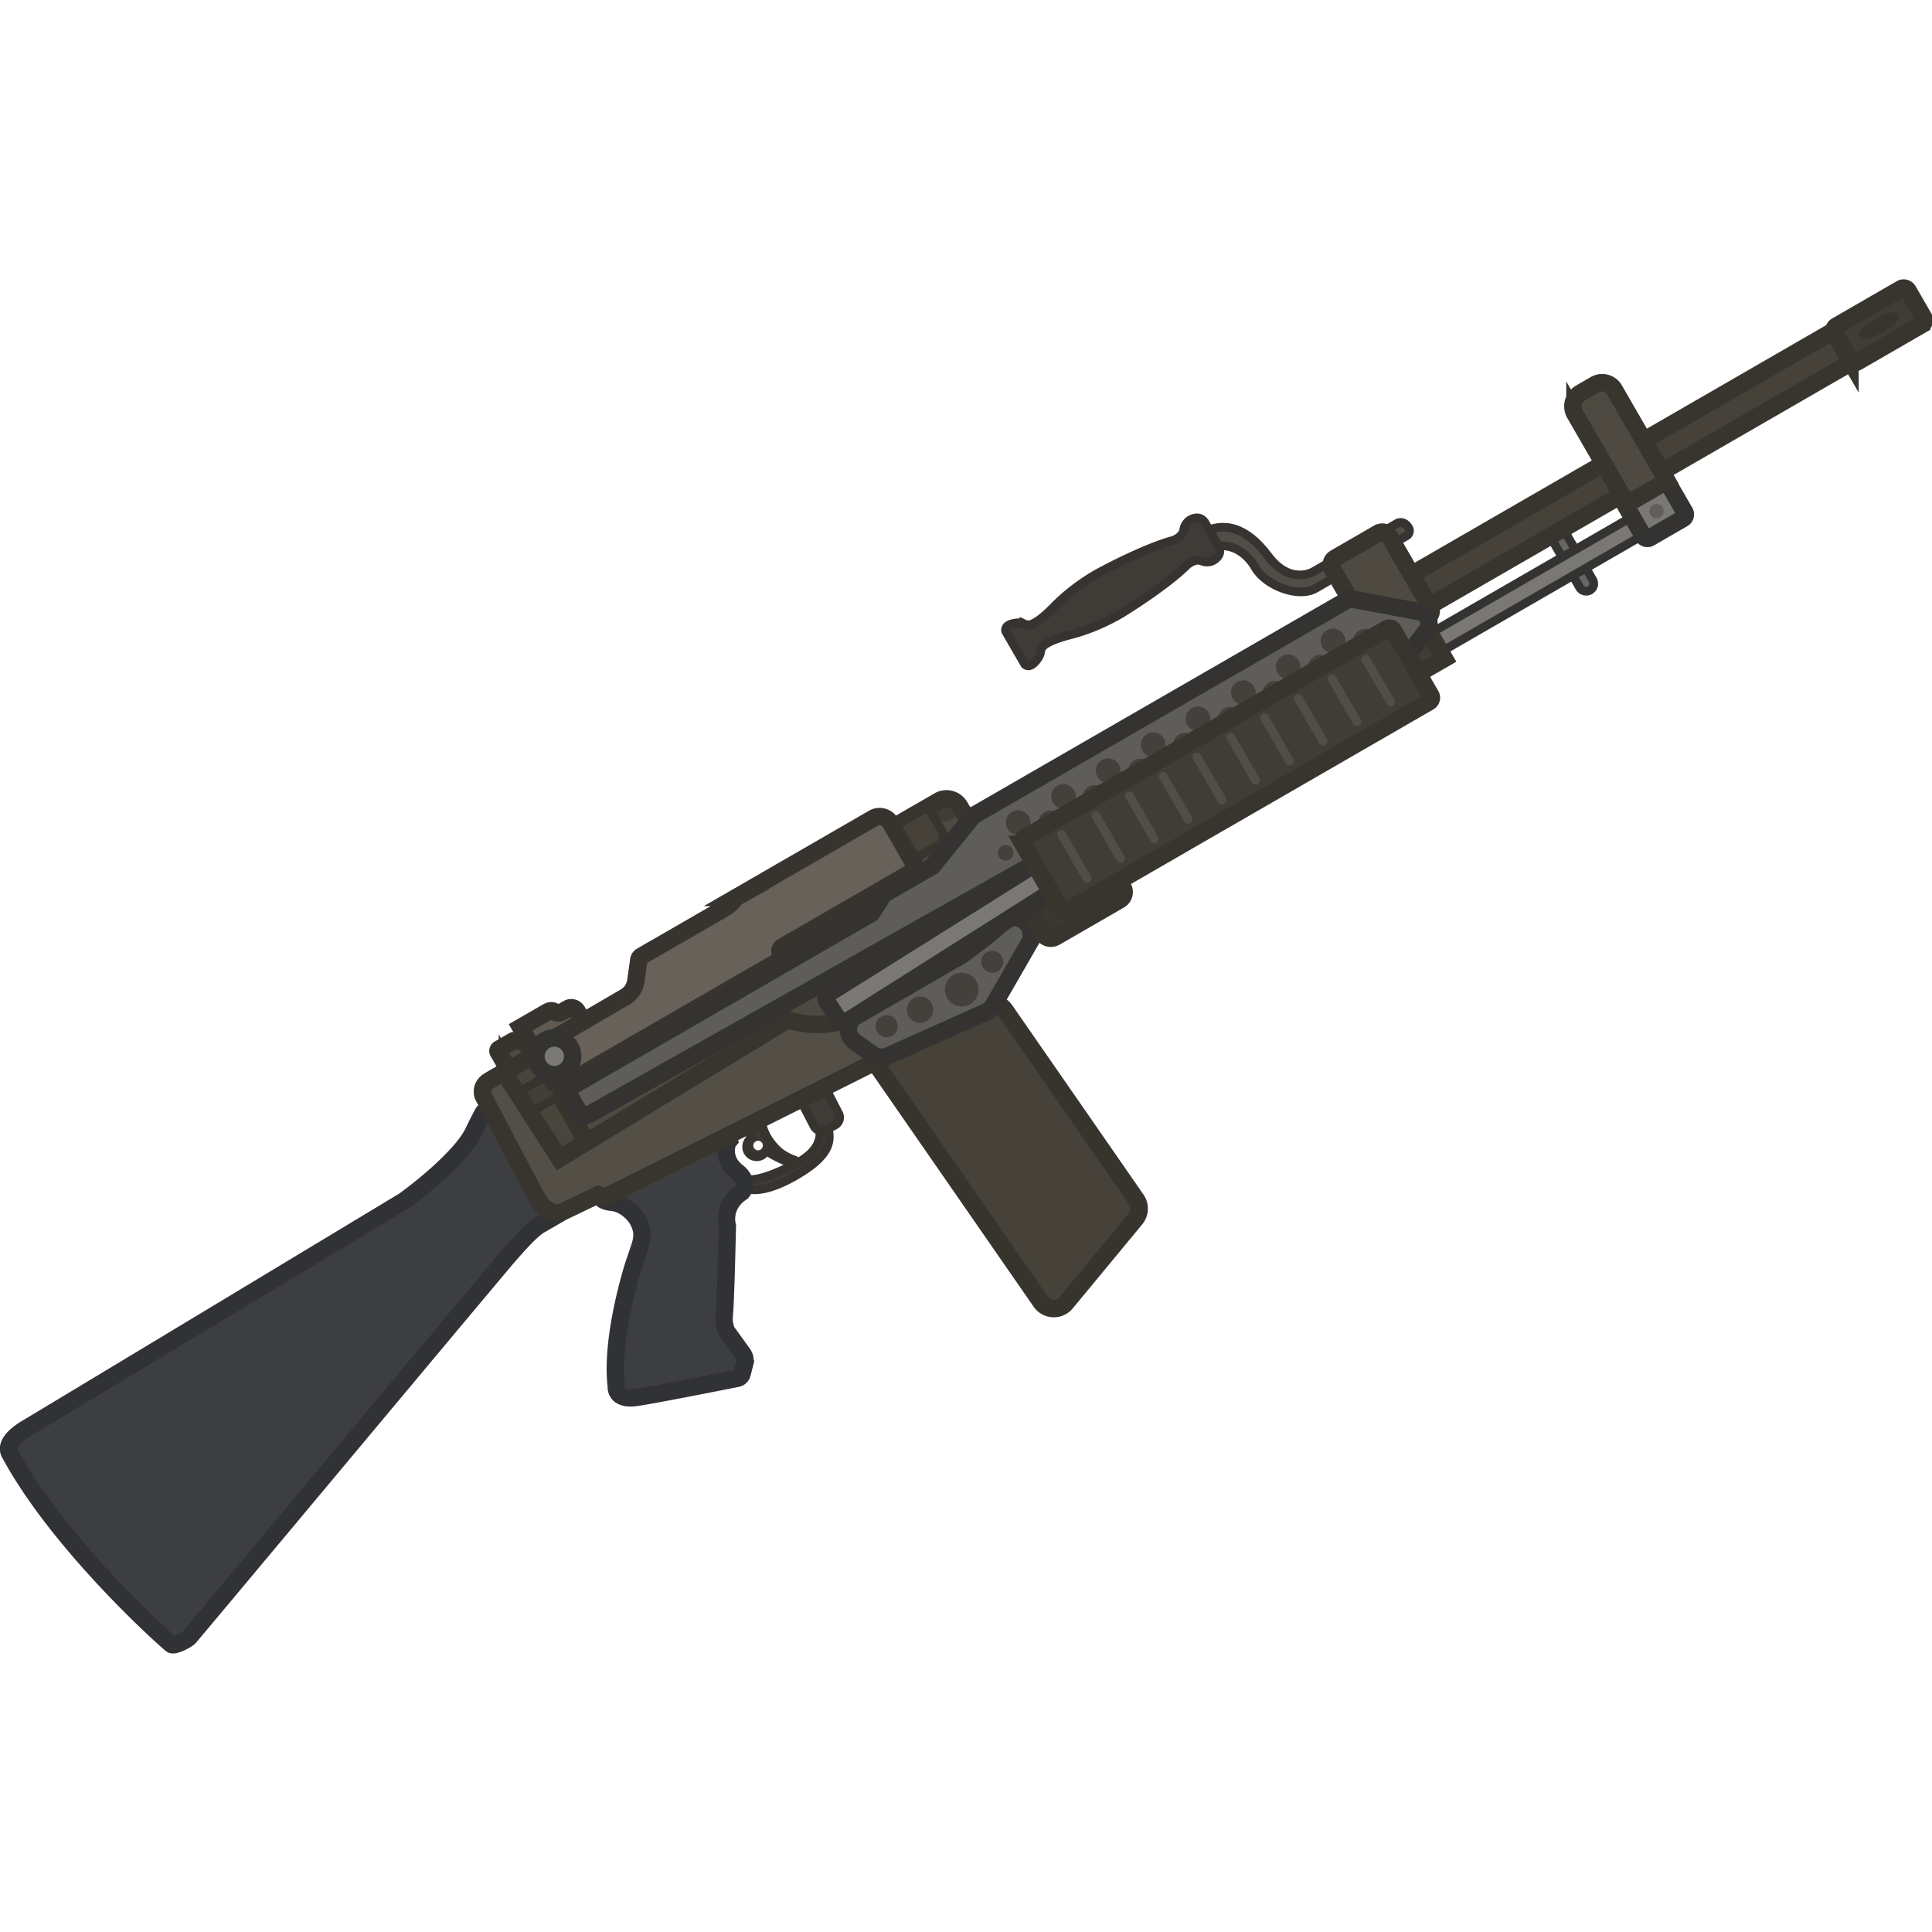
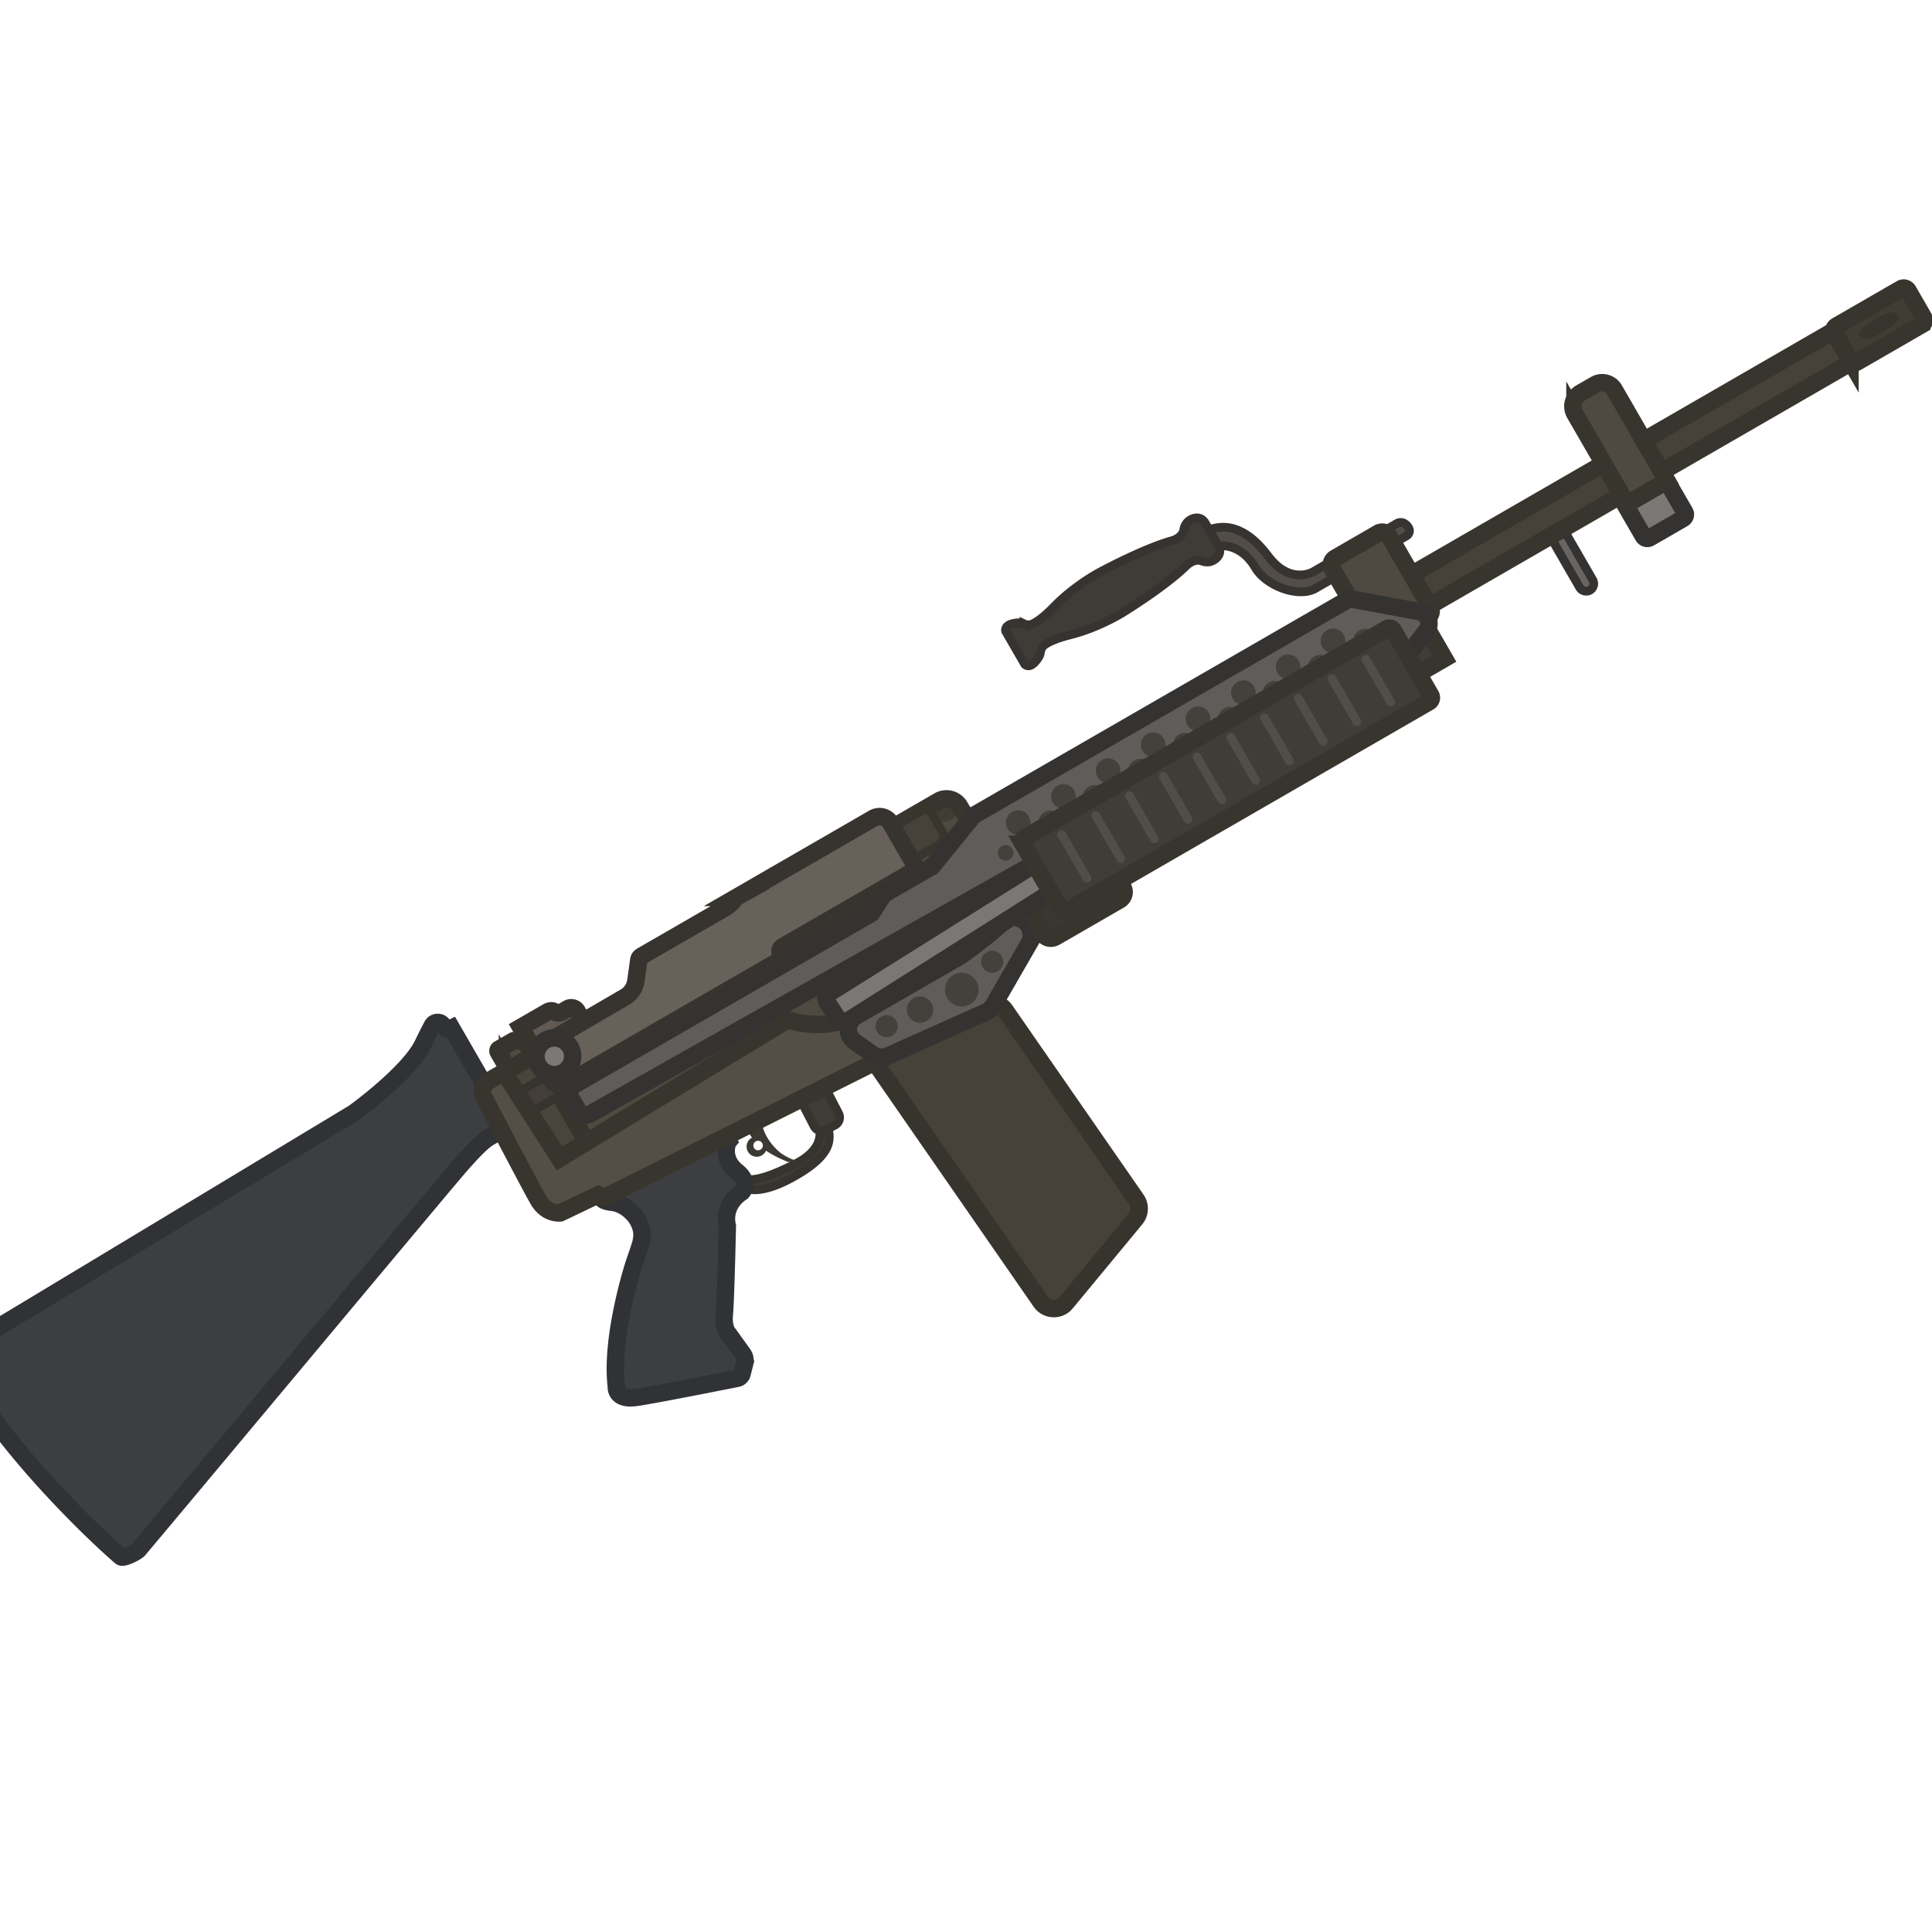
<svg xmlns="http://www.w3.org/2000/svg" width="110" height="110" fill="none" viewBox="0 0 110 110">
  <g clip-path="url(#a)" transform="translate(-.385 .196)scale(1.006)">
    <path fill="#4e4a41" d="M55.476 46.033c-.351.15-.67-.403-.67-.403l-.104-.18a.87.87 0 0 0-1.185-.318l-2.497 1.442.746 1.587L31.09 60.098l2.914 5.047 13.087-6.529 14.403-8.315s-4.171-5.052-6.018-4.268" />
    <path fill="#403d35" d="M54.19 46.225a.684.684 0 1 0-.684-1.184.684.684 0 0 0 .684 1.184" />
    <path stroke="#38352e" stroke-linecap="round" stroke-width="0.986" d="M55.476 46.033c-.351.15-.67-.403-.67-.403l-.104-.18a.87.87 0 0 0-1.185-.318l-2.624 1.516.873 1.513L31.09 60.098l2.914 5.047 13.087-6.529 14.403-8.315s-4.171-5.052-6.018-4.268z" />
    <path fill="#3f3b37" stroke="#373430" stroke-width="0.493" d="m46.21 60.723-.52.272a.49.49 0 0 0-.212.66l.978 1.89c.068.13.188.218.321.251.057.4-.035 1.198-1.375 1.88-1.864.95-2.484.927-2.963.88-.48-.049.311.539.311.539s.86.364 2.94-.921c1.777-1.099 1.666-1.88 1.59-2.415l-.012-.083.367-.192a.49.49 0 0 0 .213-.658l-.979-1.89a.49.49 0 0 0-.658-.213z" />
    <path fill="#3d3e42" stroke="#313235" stroke-linecap="round" stroke-width="0.986" d="M36.267 71.332s-1.346 4.12-1.001 6.941c0 0-.1.805 1.159.615 1.09-.164 4.736-.887 5.672-1.074a.36.36 0 0 0 .285-.264l.146-.578a.65.65 0 0 0-.098-.536l-.794-1.107s-.34-.297-.26-1.134.17-5.008.17-5.008-.347-1.14.827-1.916c0 0 .51-.535-.295-1.17-.804-.637-.611-1.524-.453-1.714l-.306-.628-5.171 2.577s-.511.239-.507.49c.004.252-1.207.697-1.207.697s-.121.253.6.33c.722.078 1.307.7 1.489 1.088.188.4.295.76.058 1.467a65 65 0 0 1-.314.924z" />
    <path fill="#46423a" stroke="#37352e" stroke-linecap="round" stroke-width="0.493" d="m53.705 46.872-.8-1.386-1.905 1.1 1.075 1.862 1.429-.825a.547.547 0 0 0 .2-.75z" />
    <path fill="#686664" stroke="#343332" stroke-width="0.493" d="M88.482 29.94a.433.433 0 0 1 .584.157l1.46 2.529a.433.433 0 0 1-.157.584.433.433 0 0 1-.584-.156l-1.46-2.53a.433.433 0 0 1 .157-.583z" />
-     <path fill="#7a7875" stroke="#343332" stroke-linecap="round" stroke-width="0.493" d="m92.848 29-11.533 6.658.604 1.048 11.534-6.66z" />
    <path fill="#403d36" stroke="#37352e" stroke-linecap="round" stroke-width="0.986" d="m80.934 35.002-1.682.972 1.197 2.074 1.683-.972z" />
    <path fill="#46423a" stroke="#37352e" stroke-linecap="round" stroke-width="0.986" d="M104.139 18.544 79.611 32.705l1.02 1.767 24.528-14.16Z" />
    <path fill="#524d47" stroke="#363330" stroke-width="0.493" d="m63.744 33.769 4.867-2.81c1.069-.618 2.2-.1 2.823.98.574.994 2.415 1.738 3.41 1.163l5.184-2.993s.293-.226-.012-.558c-.304-.332-.608-.1-.608-.1L74.7 32.169s-1.306.768-2.55-.898-2.555-1.981-3.793-1.266l-5.09 2.938s-.43.234-.185.657c.244.423.662.168.662.168z" />
    <path fill="#7a7875" stroke="#343332" stroke-linecap="round" stroke-width="0.986" d="m92.493 28.063 1.883-1.088a.27.27 0 0 1 .367.099l.99 1.714a.27.27 0 0 1-.099.367l-1.883 1.088a.27.27 0 0 1-.367-.099l-.99-1.714a.27.27 0 0 1 .099-.367z" />
    <path fill="#4e4a41" stroke="#37352e" stroke-linecap="round" stroke-width="0.986" d="m75.956 31.387 2.434-1.405a.45.45 0 0 1 .617.166l2.316 4.01a.45.45 0 0 1-.166.617l-2.434 1.406a.45.45 0 0 1-.617-.166l-2.315-4.01a.444.444 0 0 1 .165-.618z" />
    <path fill="#403d35" fill-rule="evenodd" d="m107.974 16.148-3.661 2.114a.3.3 0 0 0-.102.41l.874 1.514a.29.29 0 0 0 .401.107l3.661-2.114a.29.29 0 0 0 .107-.4l-.88-1.524a.29.29 0 0 0-.4-.107m-.402 1.6c.05.088-.288.378-.755.648-.468.27-.888.418-.938.33-.051-.088.287-.378.754-.647.468-.27.888-.418.939-.33" clip-rule="evenodd" />
    <path stroke="#37352e" stroke-linecap="round" stroke-width="0.986" d="m107.974 16.148-3.661 2.114a.3.3 0 0 0-.102.41l.874 1.514a.29.29 0 0 0 .401.107l3.661-2.114a.29.29 0 0 0 .107-.4l-.88-1.524a.29.29 0 0 0-.4-.107z" />
    <path stroke="#37352e" stroke-linecap="round" stroke-width="0.493" d="M107.571 17.748c.05.088-.287.377-.755.647-.467.27-.887.418-.937.33s.287-.377.754-.647.887-.418.938-.33z" />
    <path fill="#4e4a41" stroke="#37352e" stroke-linecap="round" stroke-width="0.986" d="m89.837 22.048.826-.477a.793.793 0 0 1 1.085.29l2.98 5.164-2.264 1.308-2.944-5.1a.863.863 0 0 1 .317-1.185z" />
-     <path fill="#605f5c" d="M94.338 29.085a.403.403 0 1 0-.403-.698.403.403 0 0 0 .403.698" />
    <path fill="#3f3b37" stroke="#363330" stroke-width="0.493" d="m68.597 29.414.733 1.27c.299.519-.236.813-.236.813s-.283.22-.703.054c-.415-.156-.834.241-.834.241-1.147 1.142-3.443 2.566-3.443 2.566s-1.384.926-3.169 1.378c-.787.2-1.207.401-1.428.557a.6.6 0 0 0-.248.425c-.006.088-.055.272-.285.532-.374.427-.604.151-.604.151l-1.076-1.862s-.124-.338.433-.448c.352-.075.518-.03.604.019a.56.56 0 0 0 .492-.002c.245-.114.629-.377 1.196-.959 1.284-1.32 2.778-2.055 2.778-2.055s2.381-1.276 3.943-1.698c0 0 .554-.165.627-.602s.397-.582.397-.582.523-.316.822.202z" />
-     <path fill="#3d3e42" stroke="#313235" stroke-linecap="round" stroke-width="0.986" d="M28.803 62.956a.35.35 0 0 1 .478.12l2.865 4.962a.34.34 0 0 1-.125.467l-1.059.612c-.466.269-1.071.939-1.716 1.668-.641.724-16.084 19.232-18.154 21.683-.128.144-.866.528-1.01.4-1.275-1.084-6.577-6.065-9.12-10.762-.067-.117-.433-.653.951-1.48 1.544-.92 20.768-12.513 21.301-12.835.163-.098 3.21-2.333 3.969-3.927.239-.491.41-.83.533-1.056s.467-.242.602-.009c.11.19.31.244.485.157z" />
+     <path fill="#3d3e42" stroke="#313235" stroke-linecap="round" stroke-width="0.986" d="M28.803 62.956a.35.35 0 0 1 .478.12a.34.34 0 0 1-.125.467l-1.059.612c-.466.269-1.071.939-1.716 1.668-.641.724-16.084 19.232-18.154 21.683-.128.144-.866.528-1.01.4-1.275-1.084-6.577-6.065-9.12-10.762-.067-.117-.433-.653.951-1.48 1.544-.92 20.768-12.513 21.301-12.835.163-.098 3.21-2.333 3.969-3.927.239-.491.41-.83.533-1.056s.467-.242.602-.009c.11.19.31.244.485.157z" />
    <path fill="#46423a" stroke="#37342e" stroke-linecap="round" stroke-width="0.986" d="m50.074 60.185 9.211 13.291a.896.896 0 0 0 1.433.062l3.93-4.752a.905.905 0 0 0 .05-1.087l-7.432-10.72a.91.91 0 0 0-1.065-.331l-5.71 2.182a.898.898 0 0 0-.417 1.355z" />
    <path fill="#605a53" stroke="#373430" stroke-linecap="round" stroke-width="0.986" d="m29.852 57.95.55.952c.11.191.343.254.534.144l2.116-1.222a.386.386 0 0 0 .143-.534l-.147-.254a.386.386 0 0 0-.534-.143l-.338.195a.38.38 0 0 1-.407-.02c-.09-.06-.224-.095-.404.009z" />
    <path fill="#403d36" stroke="#37352e" stroke-linecap="round" stroke-width="0.977" d="m57.09 51.492 1.332-.77a.72.72 0 0 1 .985.264l.269.466a.72.72 0 0 1-.264.985l-1.333.77a.72.72 0 0 1-.985-.265l-.275-.476a.72.72 0 0 1 .27-.974z" />
    <path fill="#48453c" stroke="#37342e" stroke-linecap="round" stroke-width="0.986" d="m28.909 60.498 2.356 5.793 2.324-1.864-2.87-4.974z" />
    <path fill="#4e4a41" stroke="#37342e" stroke-linecap="round" stroke-width="0.986" d="m30.007 58.735-.49-.041a.2.2 0 0 0-.075.015l-.815.47a.12.12 0 0 0-.045.167l.52.899a.12.12 0 0 0 .166.045l1.174-.678a.12.12 0 0 0 .045-.167l-.379-.656c-.018-.031-.057-.05-.101-.054z" />
    <path fill="#433f38" stroke="#37342e" stroke-linecap="round" stroke-width="0.493" d="m31.41 60.648-1.703.983.666 1.153 1.702-.983z" />
    <path fill="#3c3934" d="m42.513 61.56.12.622s-.484.97.311 2.007l-.02.012a.574.574 0 1 0 .573.995.63.63 0 0 0 .242-.267c.325.222.732.438 1.242.637 0 0 .64-.016.327-.118-.33-.106-.723-.372-.723-.372s-2.235-1.673-.363-3.685-1.71.169-1.71.169m.91 3.312a.27.27 0 0 1-.367-.099.27.27 0 0 1 .099-.367.27.27 0 0 1 .367.098.27.27 0 0 1-.099.367" />
-     <path stroke="#373430" stroke-width="0.493" d="m42.632 62.182-.12-.622s3.581-2.18 1.71-.169c-1.872 2.012.363 3.685.363 3.685s.394.266.723.372c.313.102-.327.118-.327.118a6.2 6.2 0 0 1-1.242-.637.63.63 0 0 1-.242.267.574.574 0 0 1-.784-.21c-.159-.276-.044-.638.231-.797-.795-1.036-.312-2.007-.312-2.007z" />
    <path fill="#534f46" stroke="#38352e" stroke-linecap="round" stroke-width="0.986" d="m28.908 60.498 3.14 4.875 12.907-7.848s1.855.623 3.314-.05c0 0 .295-.2.697.57s1.22 1.723 1.22 1.723L34.62 67.555l-.375-.136-2.155 1.033s-.76.1-1.243-.736-3.124-5.9-3.124-5.9-.201-.518.333-.84c.533-.323.863-.485.852-.479z" />
    <path fill="#676159" stroke="#373430" stroke-linecap="round" stroke-width="0.986" d="m30.75 59.506.8 1.386a.65.65 0 0 0 .884.237l12.02-6.94a.297.297 0 0 0 .108-.4.297.297 0 0 1 .107-.401l7.365-4.252a.297.297 0 0 0 .107-.4l-1.362-2.36a.71.71 0 0 0-.968-.26l-7.756 4.479a.3.3 0 0 0-.109.105c-.054.101-.217.308-.619.54l-4.645 2.682a.3.3 0 0 0-.146.212l-.165 1.18a1.25 1.25 0 0 1-.612.919l-4.92 2.868c-.12.084-.159.261-.09.405z" />
    <path fill="#5e5d5a" stroke="#343332" stroke-linecap="round" stroke-width="0.986" d="m55.47 45.97-2.325 2.865-2.74 1.582-.702 1.083-16.962 9.793a.37.37 0 0 0-.128.51l.52.9a.456.456 0 0 0 .606.172l46.484-26.203.913-1.204c.279-.373.058-.95-.418-1.042l-3.953-.738zm-4.835 13.595 5.56-2.49a.97.97 0 0 0 .4-.358l2.037-3.533a1 1 0 0 0 .117-.335c.019-.237-.048-.523-.173-.69-.203-.279-.853-.721-1.375-.208-.876.83-2.193 1.774-2.424 1.935l-.074.043-5.873 3.39a.86.86 0 0 0-.066 1.45l1.023.721a.91.91 0 0 0 .848.075z" />
    <path fill="#44403b" d="M55.291 56.637a.952.952 0 1 0-.952-1.65.952.952 0 0 0 .952 1.65m1.551-1.856a.623.623 0 1 0-.623-1.079.623.623 0 0 0 .623 1.079m-5.986 3.655a.623.623 0 1 0-.623-1.078.623.623 0 0 0 .623 1.078m1.958-.836a.745.745 0 1 0-.745-1.29.745.745 0 0 0 .745 1.29m5.542-10.633a.696.696 0 1 0-.697-1.206.696.696 0 0 0 .697 1.206m2.55-1.475a.696.696 0 1 0-.696-1.205.696.696 0 0 0 .696 1.205m2.541-1.465a.696.696 0 1 0-.696-1.206.696.696 0 0 0 .696 1.206m2.549-1.471a.696.696 0 1 0-.696-1.206.696.696 0 0 0 .696 1.206m2.539-1.466a.696.696 0 1 0-.696-1.207.696.696 0 0 0 .696 1.206m2.551-1.473a.696.696 0 1 0-.696-1.205.696.696 0 0 0 .696 1.205m2.549-1.471a.696.696 0 1 0-.696-1.206.696.696 0 0 0 .696 1.206m2.539-1.466a.696.696 0 1 0-.696-1.206.696.696 0 0 0 .696 1.206M60.166 46.994a.696.696 0 1 0-.695-1.205.696.696 0 0 0 .695 1.205m2.539-1.465a.696.696 0 1 0-.696-1.206.696.696 0 0 0 .696 1.206m2.561-1.479a.696.696 0 1 0-.696-1.206.696.696 0 0 0 .696 1.206m2.539-1.466a.696.696 0 1 0-.696-1.206.696.696 0 0 0 .696 1.206m2.549-1.472a.696.696 0 1 0-.696-1.206.696.696 0 0 0 .696 1.206m2.529-1.46a.696.696 0 1 0-.696-1.206.696.696 0 0 0 .696 1.206m2.572-1.485a.696.696 0 1 0-.696-1.206.696.696 0 0 0 .696 1.206m2.528-1.461a.696.696 0 1 0-.696-1.205.696.696 0 0 0 .695 1.205M57.51 48.457a.44.44 0 1 0-.44-.762.44.44 0 0 0 .44.762" />
    <path fill="#7a7975" stroke="#343332" stroke-linecap="round" stroke-width="0.986" d="M32.276 60.487a1.039 1.039 0 1 0-1.039-1.8 1.039 1.039 0 0 0 1.039 1.8z" />
    <path fill="#3a3731" stroke="#37352e" stroke-linecap="round" stroke-width="0.986" d="m58.932 50.77 3.618-2.09a.52.52 0 0 1 .718.192l.666 1.154a.52.52 0 0 1-.192.717l-3.62 2.09a.52.52 0 0 1-.717-.192l-.666-1.154a.53.53 0 0 1 .193-.718Z" />
    <path fill="#7a7875" stroke="#343332" stroke-linecap="round" stroke-width="0.986" d="m58.954 48.71-11.686 7.325c-.153.102-.188.334-.05.523l.596.911c.12.185.327.249.475.163l11.697-7.402c.153-.102.176-.355.039-.544l-.598-.84a.6.6 0 0 0-.167-.143c-.102-.055-.217-.059-.306.007z" />
    <path fill="#403d36" stroke="#37352e" stroke-linecap="round" stroke-width="0.986" d="M58.387 47.216 78.873 35.39a.27.27 0 0 1 .367.098l2.12 3.672a.27.27 0 0 1-.099.367L60.776 51.353a.27.27 0 0 1-.367-.098l-2.12-3.672a.27.27 0 0 1 .098-.367z" />
    <path fill="#514e48" d="M60.695 46.93a.247.247 0 1 0-.427.246l1.411 2.445a.247.247 0 1 0 .427-.247zm1.91-1.104a.247.247 0 0 0-.427.247l1.411 2.444a.246.246 0 1 0 .427-.246zm1.914-1.106a.246.246 0 1 0-.427.247l1.411 2.445a.247.247 0 0 0 .427-.247zm1.911-1.102a.247.247 0 0 0-.428.247l1.411 2.444a.246.246 0 1 0 .427-.246zm1.91-1.103a.246.246 0 1 0-.428.246l1.405 2.434a.246.246 0 1 0 .427-.246zm1.913-1.105a.247.247 0 0 0-.427.247l1.406 2.434a.246.246 0 1 0 .426-.247zm1.91-1.103a.246.246 0 1 0-.426.246l1.405 2.434a.246.246 0 1 0 .427-.246zm1.915-1.105a.246.246 0 1 0-.427.247l1.405 2.434a.246.246 0 1 0 .427-.247zm1.91-1.103a.246.246 0 1 0-.427.246l1.405 2.434a.246.246 0 0 0 .427-.247zm1.912-1.104a.246.246 0 1 0-.427.247l1.405 2.434a.247.247 0 0 0 .427-.247z" />
  </g>
  <defs>
    <clipPath id="a">
      <path fill="#fff" d="M.086 0h110v110h-110z" />
    </clipPath>
  </defs>
</svg>